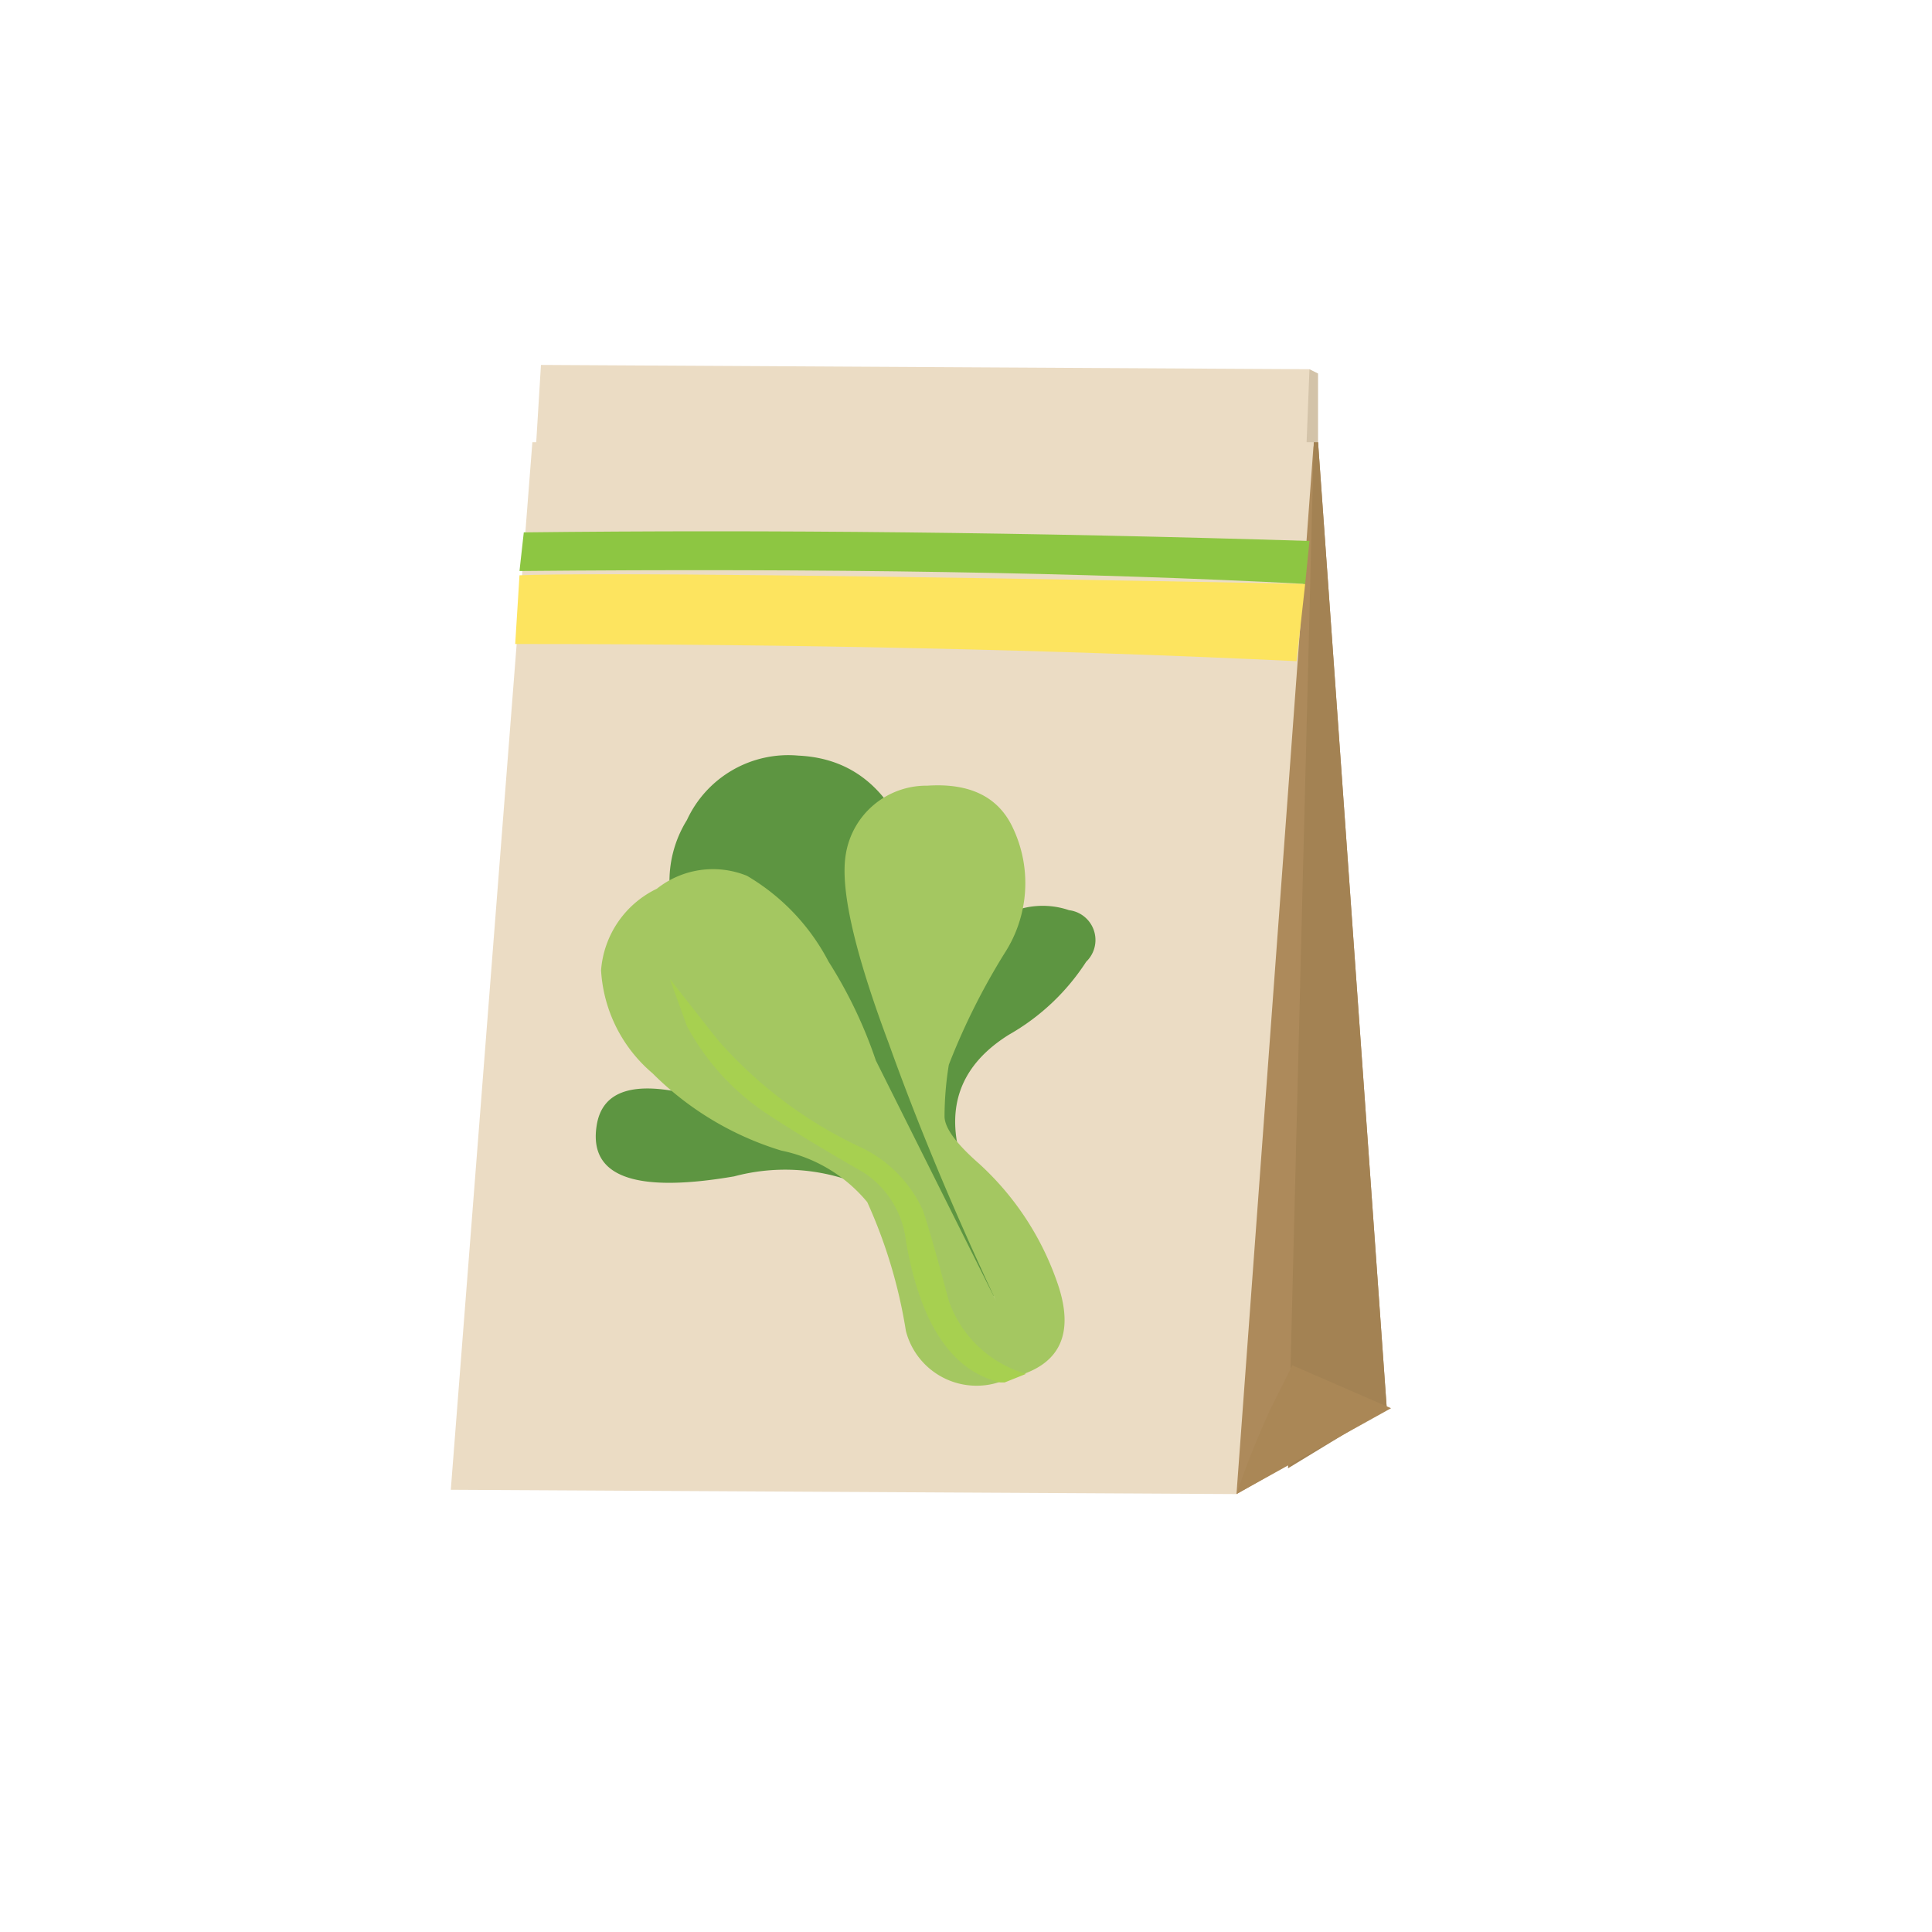
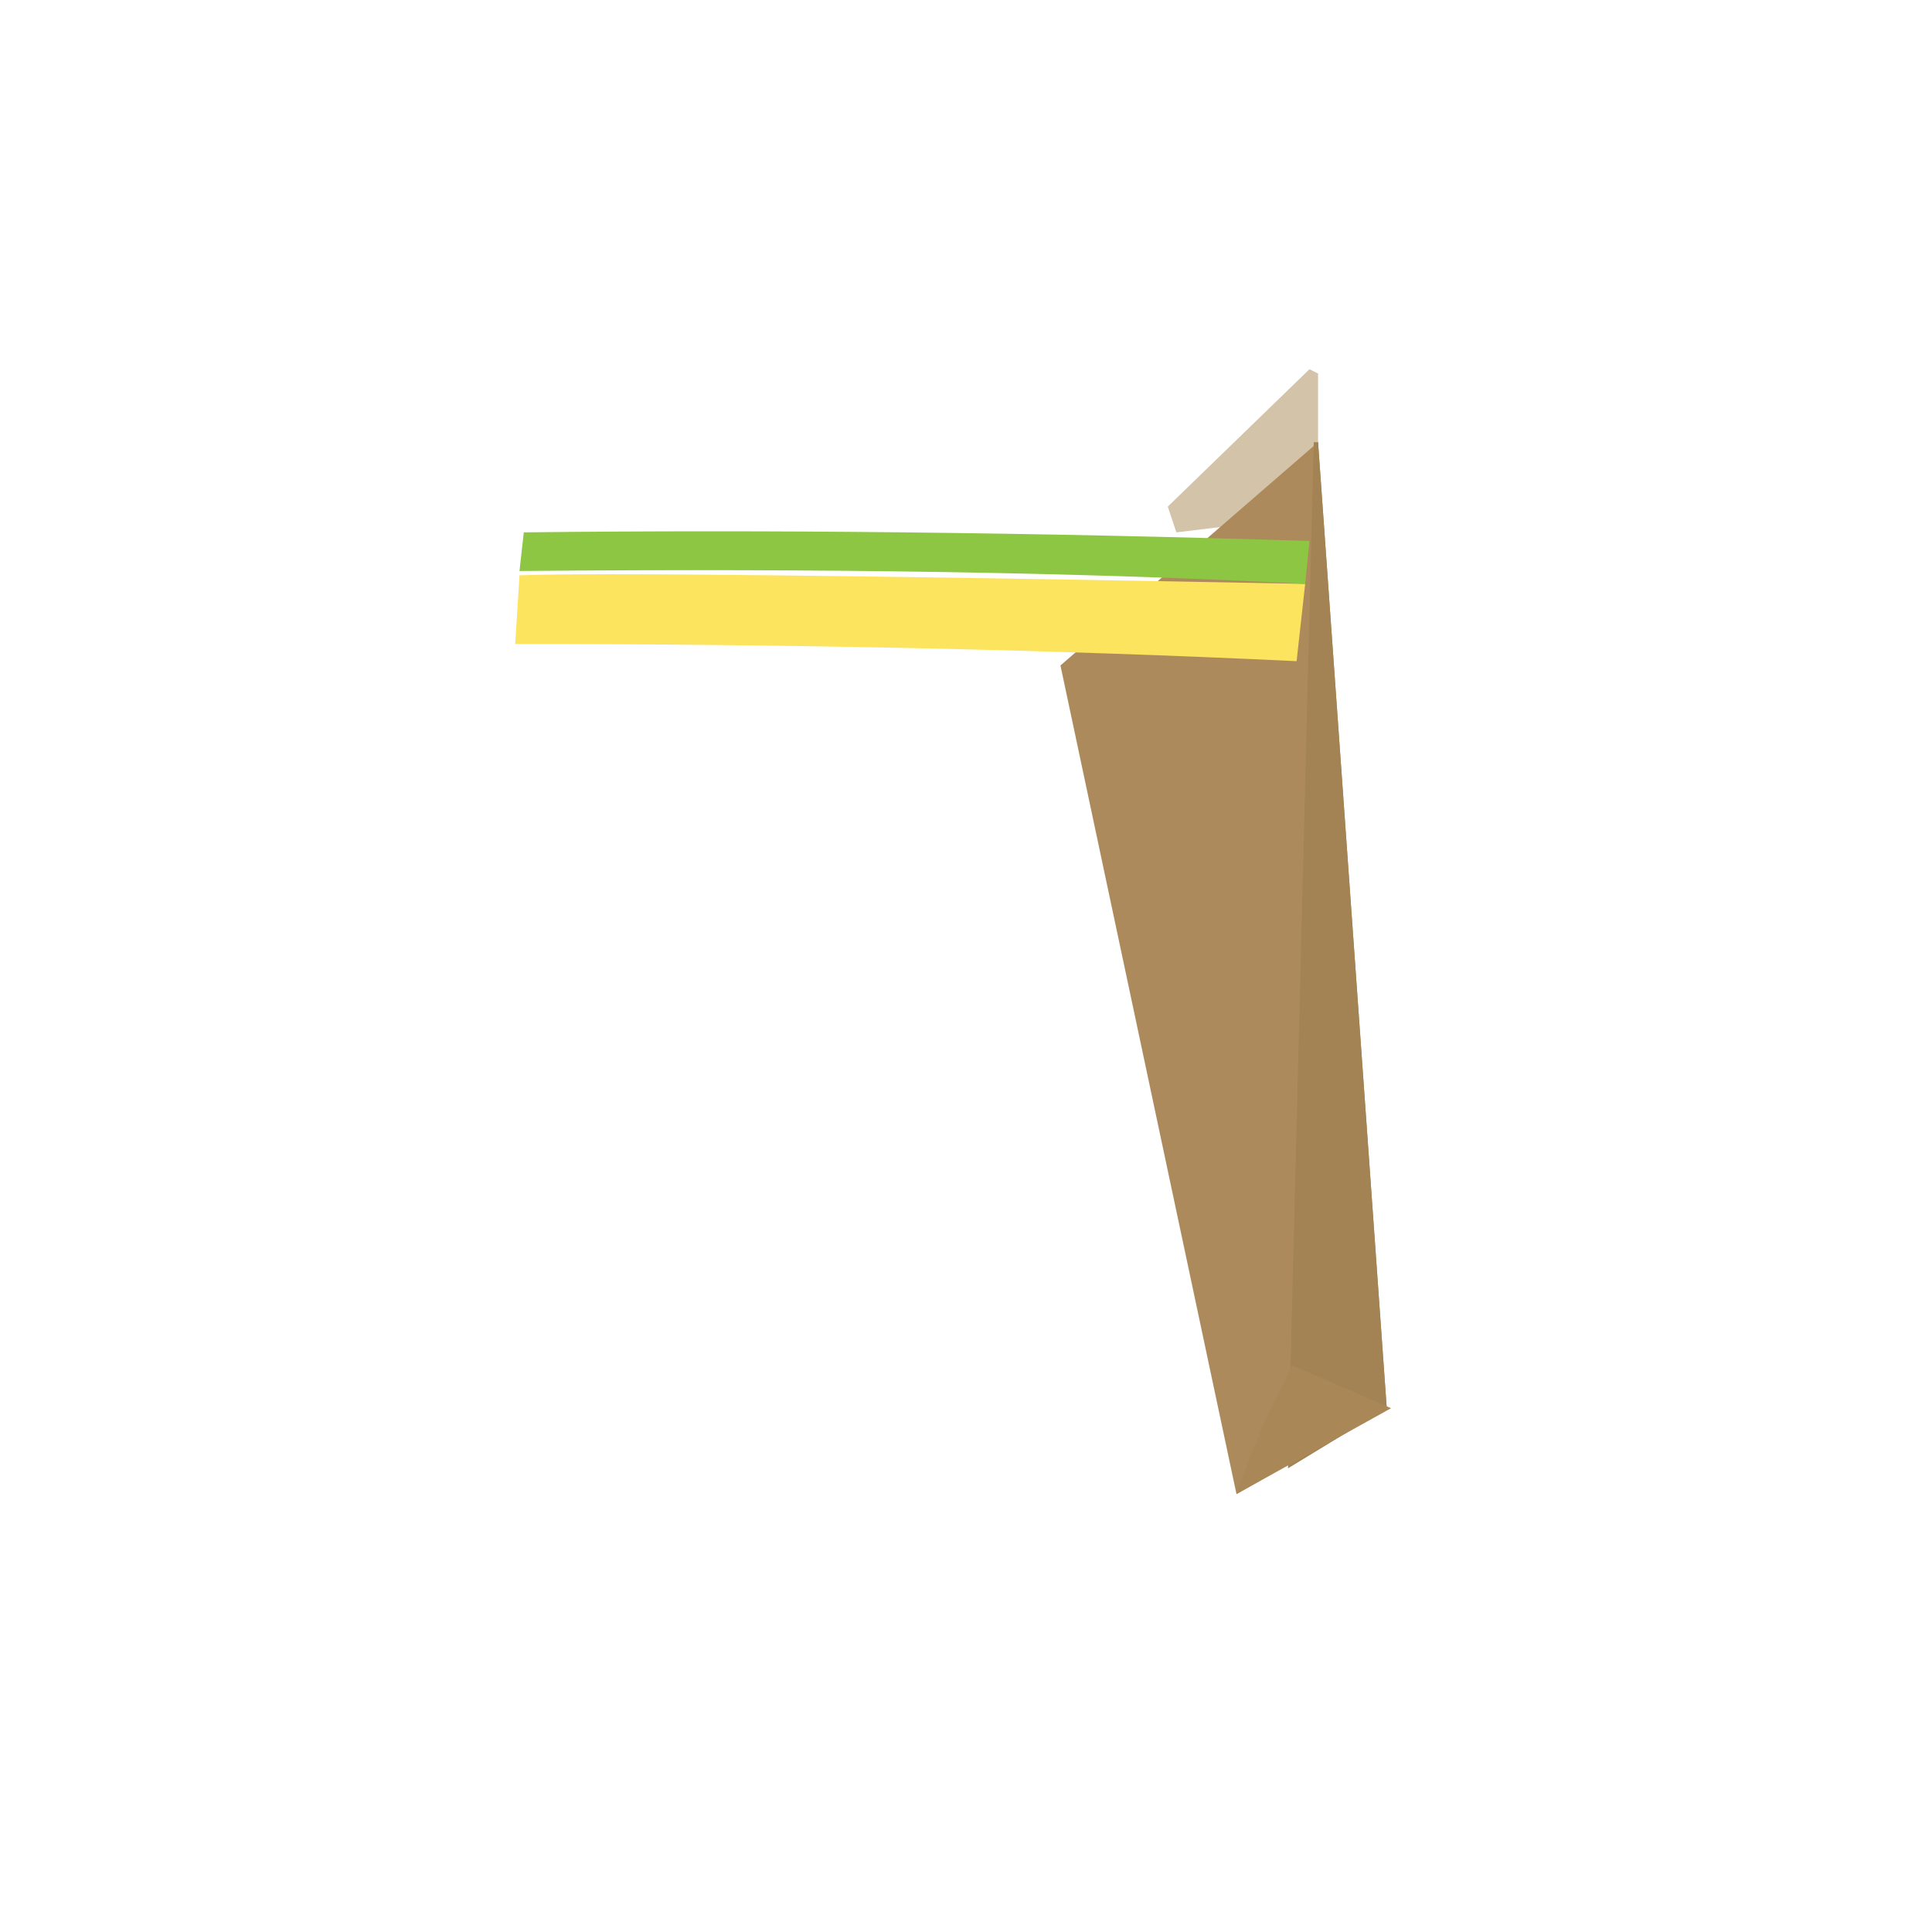
<svg xmlns="http://www.w3.org/2000/svg" height="45" viewBox="0 0 45 45" width="45">
  <path d="m27.2 11.8 3.3-3.2.2.1v3.3l-3.3.4z" fill="#d3c3a9" />
-   <path d="m30.3 13.7-18-.3.3-4.9 17.9.1z" fill="#ebdcc4" />
  <path d="m24.7 15.5 6-5.2 1.6 22.5-3.5 2z" fill="#ad8a5b" />
  <path d="m30 34.2.6-23.9h.1l1.6 22.5z" fill="#a38253" />
  <path d="m28.8 34.8a20.9 20.9 0 0 1  .8-2l .5-1 2.3 1z" fill="#aa8756" />
-   <path d="m28.8 34.8-18.3-.1 1.9-24.4h18.2z" fill="#ebdcc4" />
  <path d="m12.1 13.4q2.7-.1 18.3.2l-.2 1.8q-8.4-.4-18.2-.4z" fill="#fde45f" />
  <path d="m12.2 12.4q8.6-.1 18.3.2l-.1 1q-7.6-.4-18.3-.3z" fill="#8dc642" />
-   <path d="m16 19.1a2.6 2.6 0 0 1 2.6-1.5q2.1.1 2.8 2.7a11.2 11.2 0 0 1  .4 2.4 4.5 4.5 0 0 1 1.2-1.1 1.9 1.9 0 0 1 1.9-.4.7.7 0 0 1  .4 1.2 5.2 5.2 0 0 1 -1.8 1.7q-2.4 1.5-.2 4.7 1 1.4-.4 1.4t-1.7-.7a3.6 3.6 0 0 0 -1.4-2 4.6 4.6 0 0 0 -2.7-.1q-3.5.6-3.2-1.2.2-1.2 2.2-.7a22.2 22.2 0 0 1 3 1q-1.7-2.6-3-4.4a2.7 2.7 0 0 1 -.1-3z" fill="#5d9541" />
-   <path d="m23.6 19.3a3 3 0 0 1 -.2 2.9 15.7 15.7 0 0 0 -1.3 2.6 7.6 7.6 0 0 0 -.1 1.2q0 .4.8 1.1a6.7 6.7 0 0 1 1.8 2.7q.7 1.9-1.1 2.3a1.7 1.7 0 0 1 -2.4-1.1 11.7 11.7 0 0 0 -.9-3 3.5 3.5 0 0 0 -2-1.2 7.2 7.2 0 0 1 -3-1.8 3.4 3.4 0 0 1 -1.2-2.4 2.3 2.3 0 0 1 1.3-1.9 2.1 2.1 0 0 1 2.1-.3 5 5 0 0 1 1.9 2 10.6 10.6 0 0 1 1.1 2.3l2.8 5.6q-1.5-3.2-2.5-6-1.2-3.2-1-4.4a1.9 1.9 0 0 1 1.9-1.6q1.5-.1 2 1z" fill="#a4c761" />
-   <path d="m20.1 27.3q-1.4-.8-2.3-1.4a5.7 5.7 0 0 1 -1.8-2l-.4-1.1 1.1 1.4a10.1 10.1 0 0 0 3.3 2.5 3 3 0 0 1 1.5 1.5q.2.6.6 2.1a2.7 2.7 0 0 0 1.8 1.7l-.5.2h-.1q-1.7-.4-2.2-3.3a2.2 2.2 0 0 0 -1-1.6z" fill="#a7d050" />
</svg>